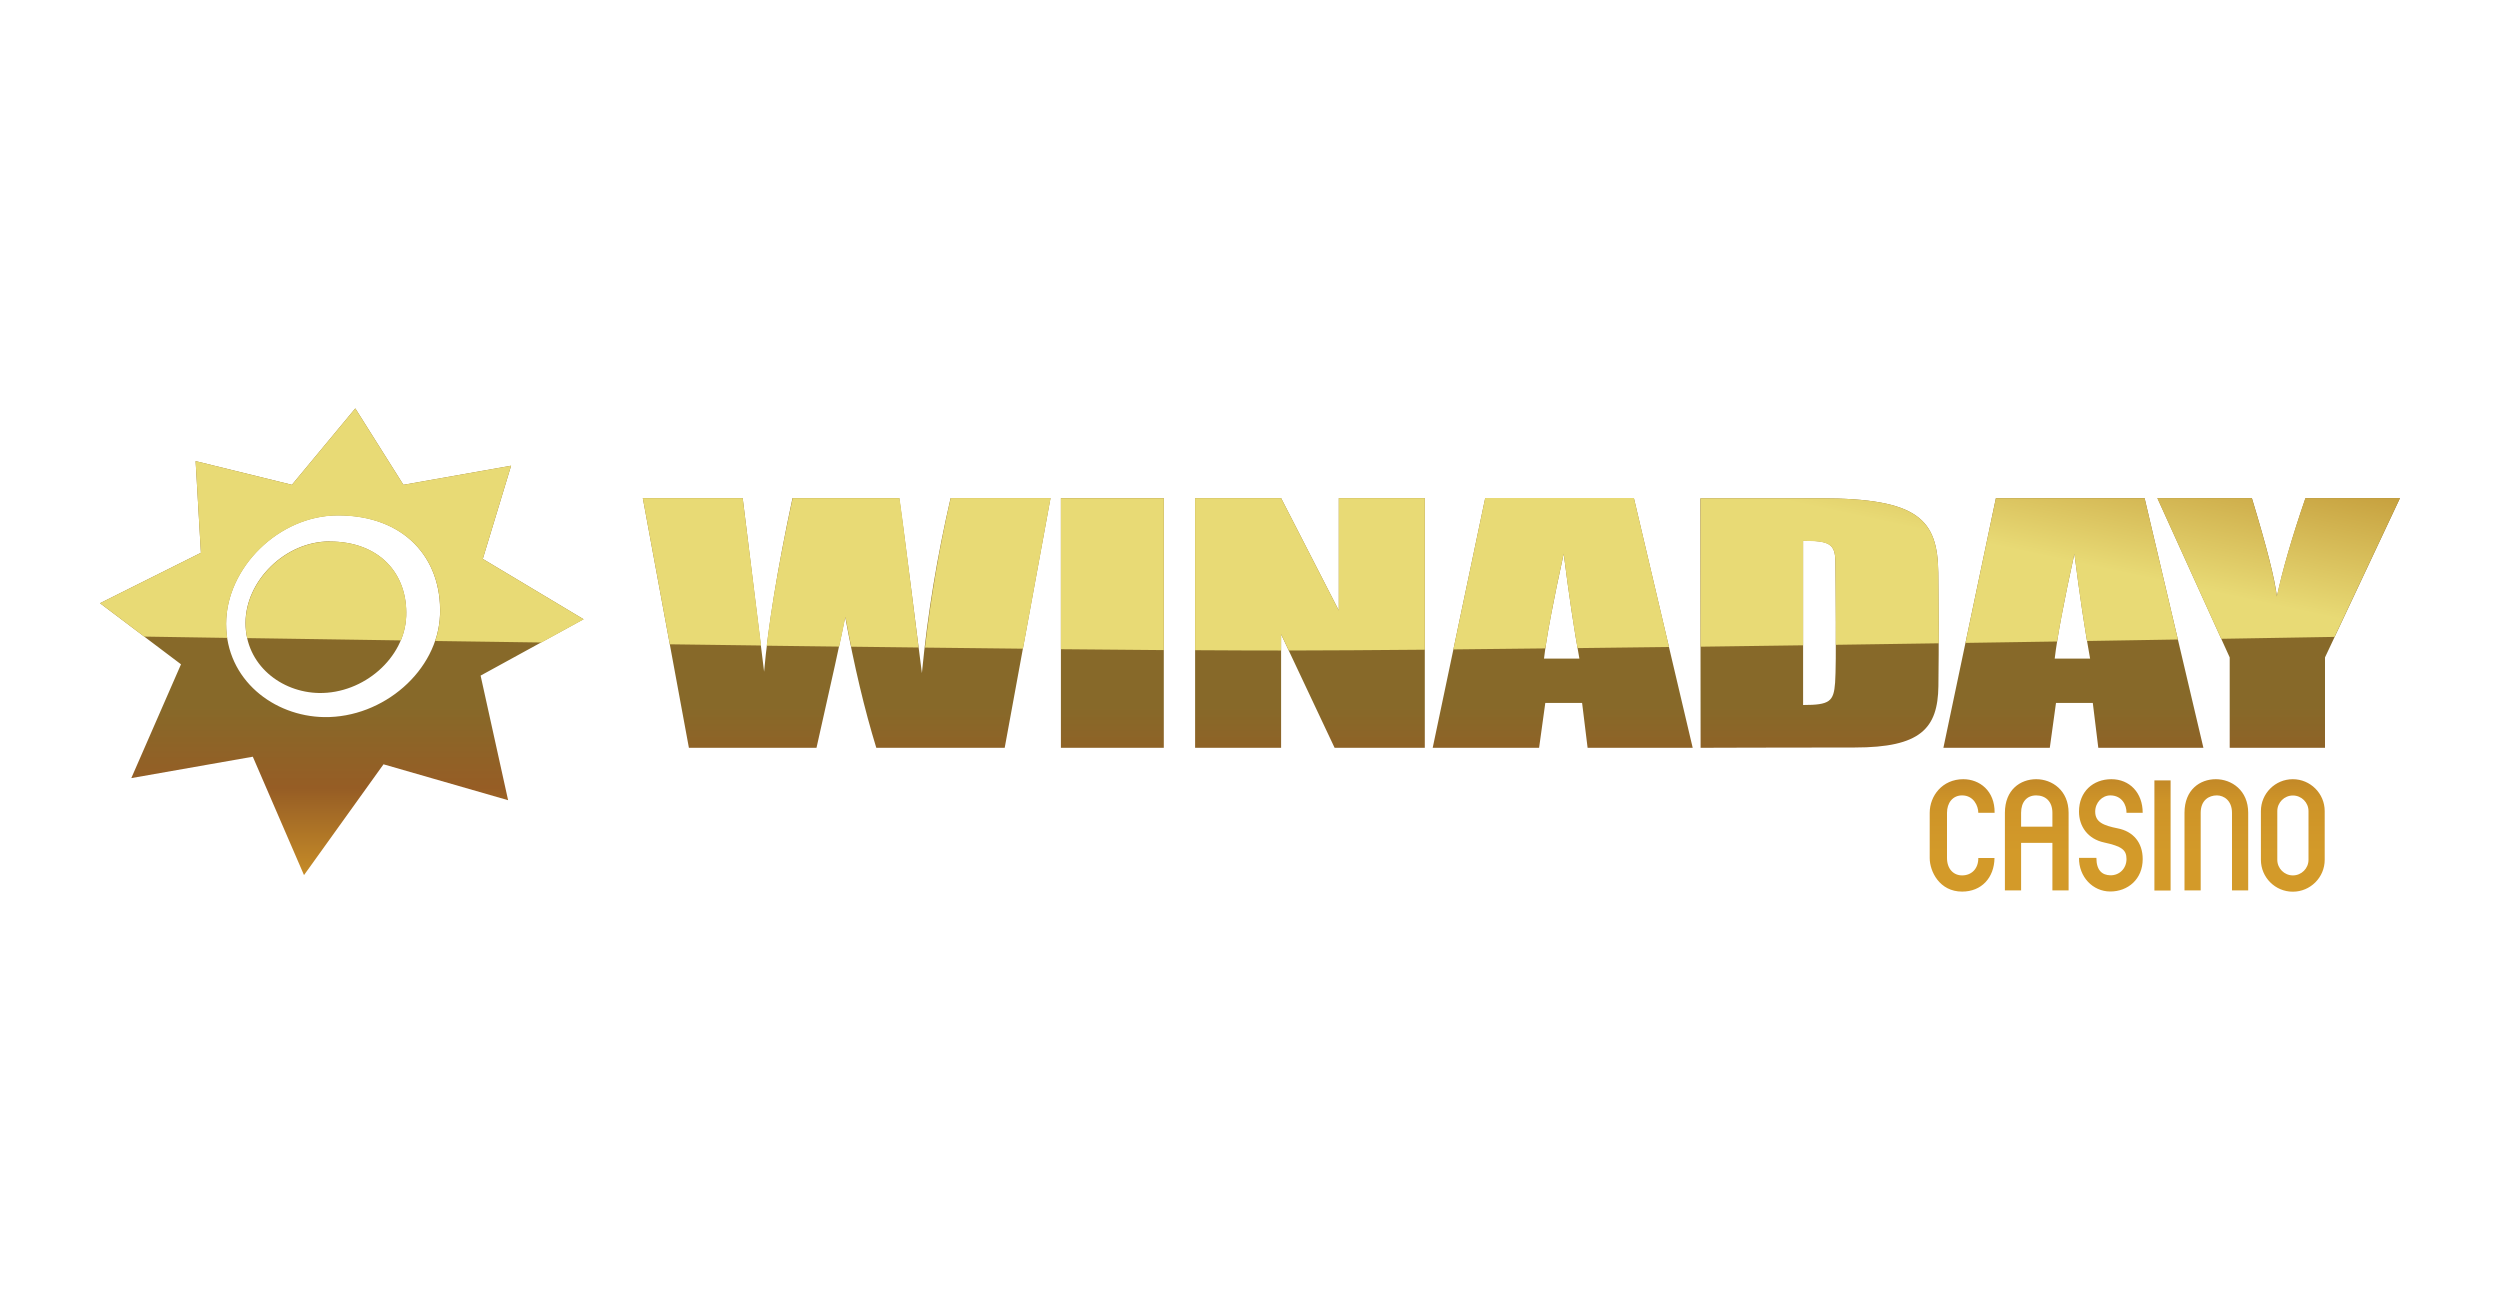
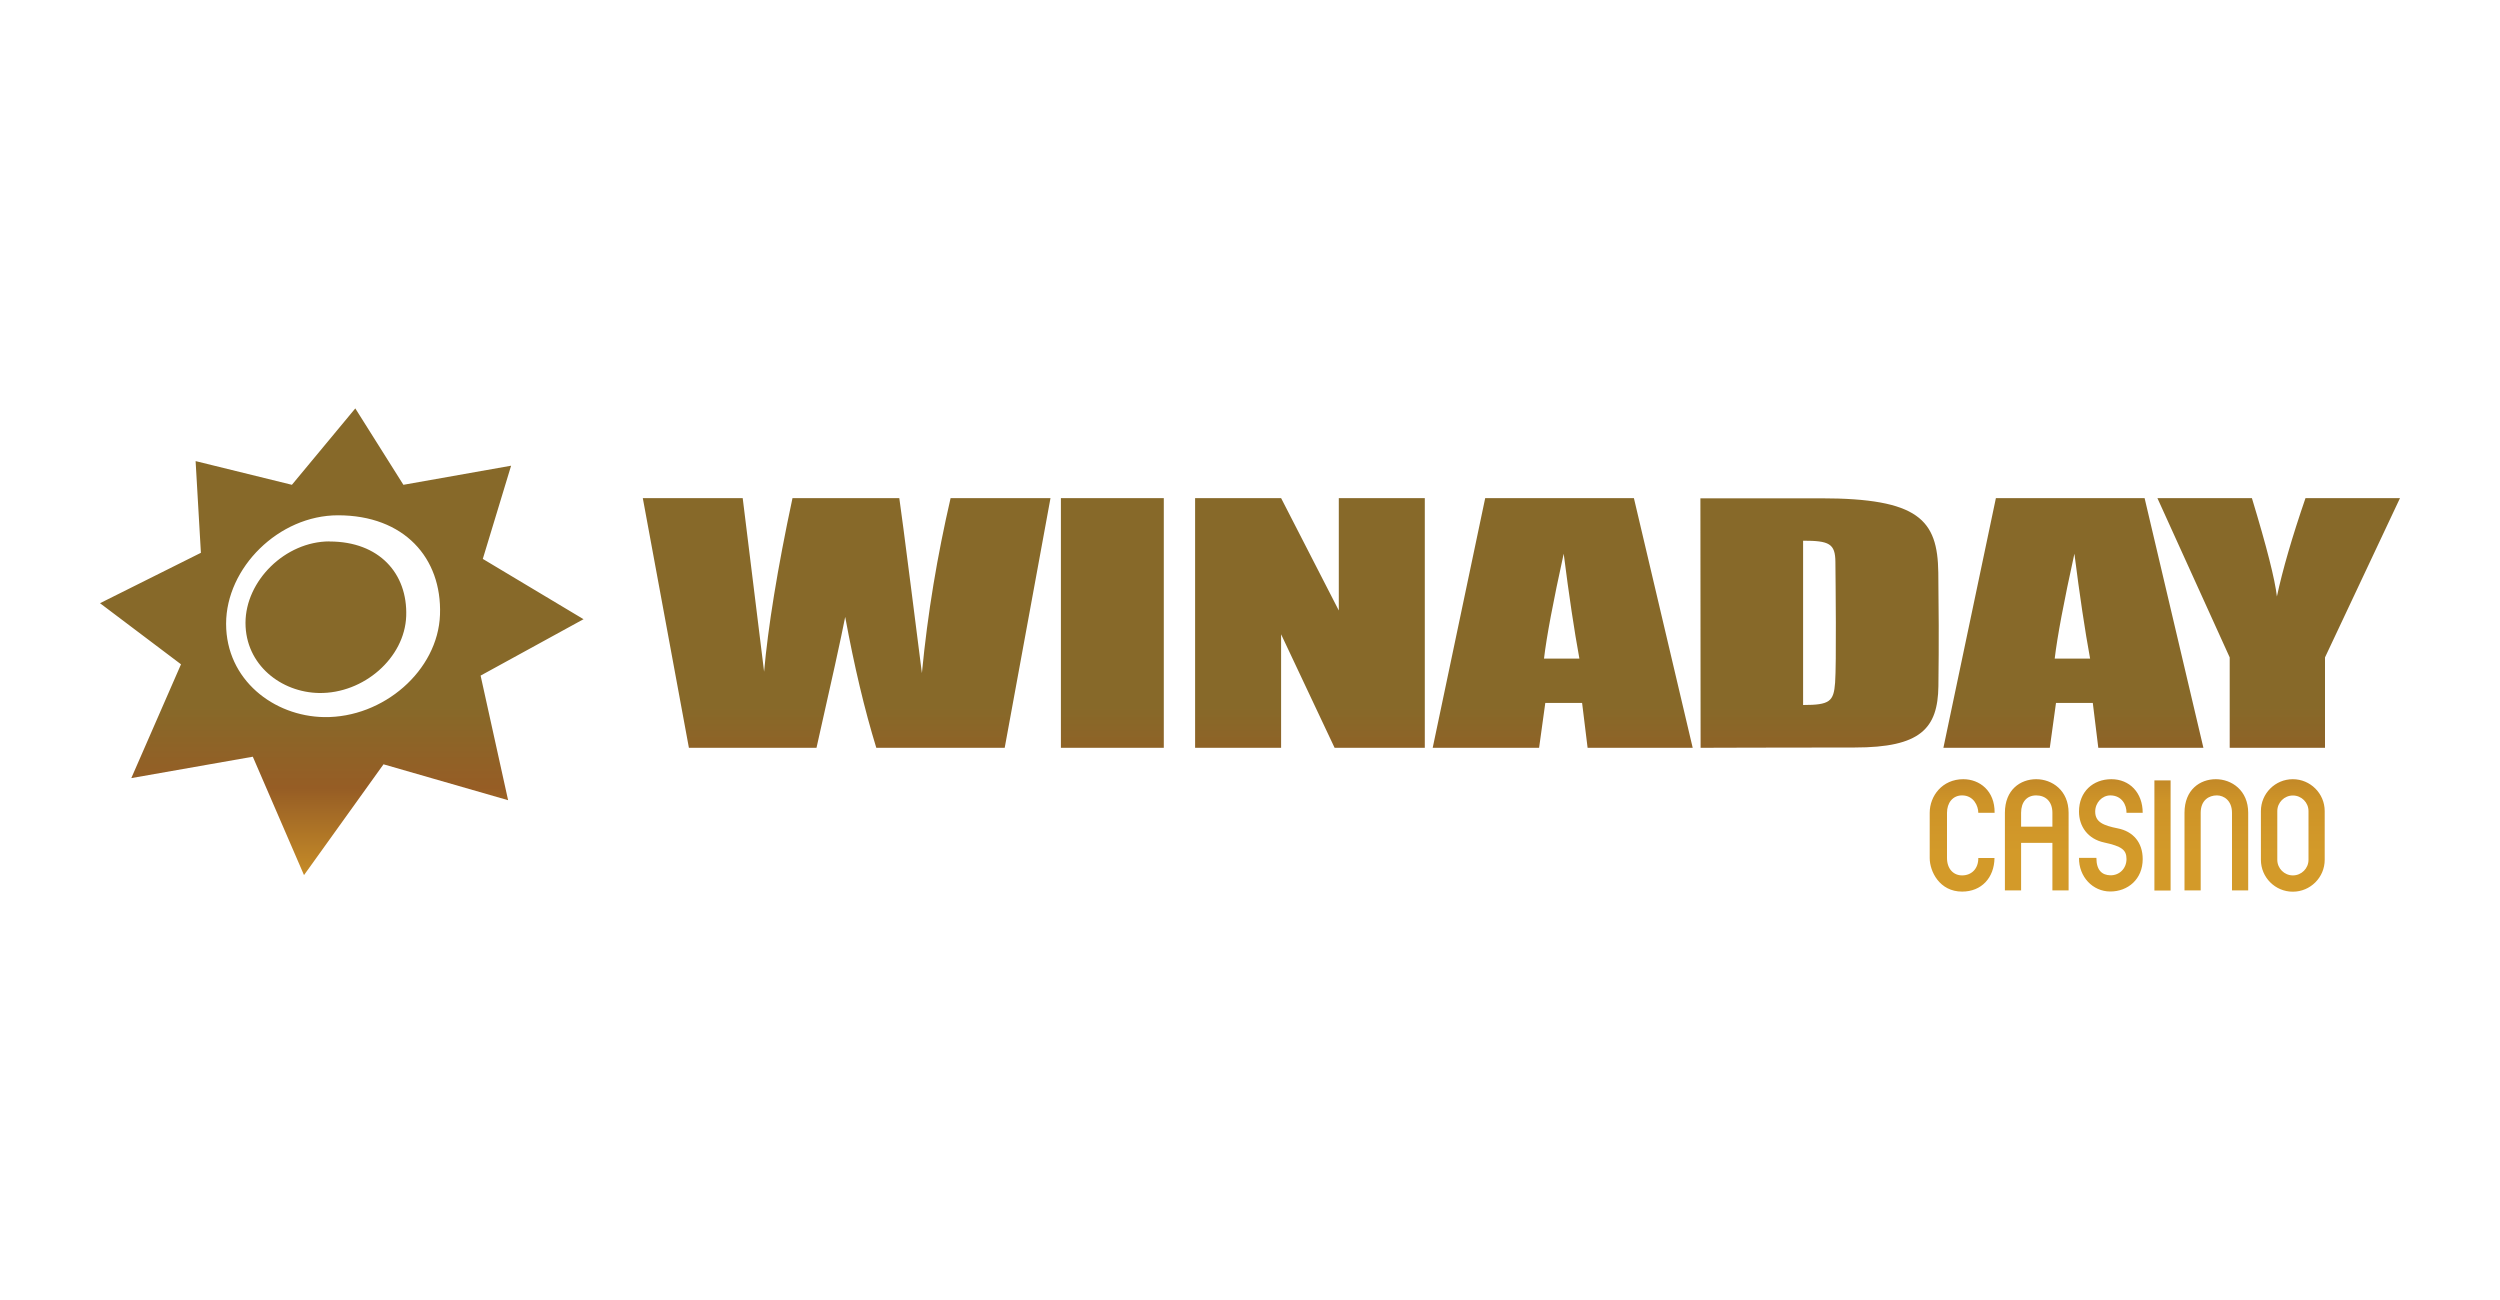
<svg xmlns="http://www.w3.org/2000/svg" xmlns:xlink="http://www.w3.org/1999/xlink" id="Vrstva_1" data-name="Vrstva 1" viewBox="0 0 250 130">
  <defs>
    <style>
      .cls-1 {
        fill: url(#Nepojmenovaný_přechod_2);
      }

      .cls-1, .cls-2, .cls-3, .cls-4 {
        stroke-width: 0px;
      }

      .cls-2 {
        fill: url(#Nepojmenovaný_přechod_3);
      }

      .cls-3 {
        fill: none;
      }

      .cls-4 {
        fill: url(#Nepojmenovaný_přechod_3-2);
        fill-rule: evenodd;
      }
    </style>
    <linearGradient id="Nepojmenovaný_přechod_3" data-name="Nepojmenovaný přechod 3" x1="725.39" y1="5146.23" x2="725.66" y2="5146.23" gradientTransform="translate(441075.39 62241.87) rotate(-90) scale(85.68 -85.68)" gradientUnits="userSpaceOnUse">
      <stop offset="0" stop-color="#d39a29" />
      <stop offset=".22" stop-color="#cd9328" />
      <stop offset=".65" stop-color="#965d25" />
      <stop offset="1" stop-color="#876929" />
    </linearGradient>
    <linearGradient id="Nepojmenovaný_přechod_2" data-name="Nepojmenovaný přechod 2" x1="756.33" y1="5175.29" x2="756.6" y2="5175.29" gradientTransform="translate(250067.73 92122.56) rotate(-78.09) scale(50.93 -50.93)" gradientUnits="userSpaceOnUse">
      <stop offset="0" stop-color="#e8da75" />
      <stop offset="1" stop-color="#c59e3c" />
    </linearGradient>
    <linearGradient id="Nepojmenovaný_přechod_3-2" data-name="Nepojmenovaný přechod 3" x1="722.8" y1="5148.25" x2="723.07" y2="5148.25" gradientTransform="translate(462967.78 65058.44) rotate(-90) scale(89.89 -89.89)" xlink:href="#Nepojmenovaný_přechod_3" />
  </defs>
  <path id="Dark" class="cls-2" d="M58.37,61.93l-10.09-6.04,2.83-9.32-10.77,1.91-4.81-7.64-6.34,7.64-9.63-2.37.53,9.17-10.09,5.04,8.1,6.11-4.97,11.38,12.15-2.14,5.12,11.84,7.95-11.08,12.46,3.59-2.75-12.46,10.31-5.65ZM116.38,74.78h-10.29v-24.97h10.29v24.97ZM128.11,74.78h-8.6v-24.97h8.6l5.77,11.24v-11.24h8.6v24.97h-9.02l-5.35-11.35v11.35ZM232.5,74.78h-9.53v-9.04l-7.23-15.93h9.45c1.48,4.87,2.31,8.15,2.5,9.84.57-2.66,1.52-5.94,2.86-9.84h9.45l-7.5,15.93v9.04ZM81.66,74.78h-12.77l-4.61-24.97h9.99l2.14,17.36c.38-4.36,1.33-10.3,2.84-17.36h10.68c.14.73,2.26,17.5,2.26,17.5.58-6.04,1.54-11.72,2.87-17.5h9.99l-4.58,24.97h-12.84c-1.18-3.84-2.21-8.2-3.11-13.09-.41,2.1-1.37,6.46-2.87,13.09h0ZM170.05,49.83h12.01c9.82,0,11.7,2.15,11.77,7.43.04,3.37.07,6.88.01,11.36-.06,4.24-1.79,6.13-8.37,6.13s-15.41.03-15.41.03l-.02-24.95h0ZM169.27,74.78h-10.51l-.55-4.49h-3.68l-.62,4.49h-10.64l5.25-24.97h14.87l5.88,24.97h0ZM220.34,74.78h-10.51l-.55-4.49h-3.68l-.62,4.49h-10.64l5.25-24.97h14.87l5.88,24.97ZM44,61.47c-.2,5.59-5.67,10.33-11.59,10.24-5.04-.08-9.8-3.73-9.8-9.33s5.26-10.85,11.19-10.85c6.61,0,10.4,4.26,10.2,9.93ZM180.31,54.08v16.42c2.67,0,3.06-.35,3.2-2.23s.05-10.04.03-12.07c-.01-1.84-.62-2.13-3.23-2.13ZM32.96,54.14c-4.45,0-8.41,3.95-8.41,8.15s3.57,6.95,7.36,7.01c4.45.07,8.56-3.5,8.71-7.69.15-4.26-2.7-7.46-7.66-7.46ZM157.94,65.86c-.52-2.83-1.04-6.32-1.57-10.49-1.05,4.78-1.71,8.28-1.97,10.49h3.54ZM209.01,65.86c-.52-2.83-1.04-6.32-1.57-10.49-1.05,4.78-1.71,8.28-1.97,10.49h3.54Z" />
-   <path id="Light" class="cls-1" d="M119.51,65.03v-15.22h8.6l5.77,11.24v-11.24h8.6v15.16c-5.16.05-9.78.07-13.6.08l-.77-1.63v1.63c-.36,0-5.67,0-8.6-.03ZM116.38,65.01c-3.12-.02-6.58-.06-10.29-.09v-15.1h10.29v15.2ZM166.9,64.7c-3.1.04-6.16.08-9.15.11-.46-2.63-.92-5.77-1.38-9.44-.9,4.11-1.51,7.26-1.84,9.47-3.18.04-6.26.07-9.19.1l3.18-15.14h14.87s3.51,14.89,3.51,14.89ZM102.3,64.87c-3.14-.03-6.42-.07-9.8-.11.59-5.08,1.45-10.06,2.57-14.95h9.99l-2.76,15.06h0ZM76.67,64.56c.48-3.99,1.34-8.91,2.6-14.75h10.68c.11.54,1.3,10.08,1.91,14.94-2.21-.03-4.47-.05-6.74-.08-.2-.97-.39-1.97-.58-2.98-.14.72-.35,1.71-.62,2.97-2.39-.03-4.82-.06-7.25-.09ZM170.06,64.66v-14.83s7.48,0,12,0c9.82,0,11.7,2.15,11.77,7.43.03,2.22.05,4.49.05,7.07-3.38.05-6.83.1-10.3.15,0-3.08-.03-6.95-.04-8.26-.01-1.84-.62-2.13-3.23-2.13v10.44c-3.42.05-6.85.1-10.24.14ZM76.12,64.55c-3.04-.04-6.1-.08-9.14-.12l-2.7-14.62h9.99l1.84,14.74ZM217.79,63.95c-2.86.05-5.9.1-9.09.15-.42-2.48-.84-5.38-1.26-8.72-.81,3.69-1.38,6.61-1.73,8.77-2.96.05-6.03.09-9.16.14l3.04-14.47h14.87l3.33,14.14h0ZM14.41,63.65l-4.41-3.33,10.09-5.04-.53-9.17,9.63,2.37,6.34-7.64,4.81,7.64,10.77-1.91-2.83,9.32,10.09,6.04-4.23,2.32c-3.65-.05-7.21-.1-10.62-.15.29-.84.45-1.72.49-2.62.2-5.68-3.59-9.93-10.2-9.93-5.93,0-11.19,5.26-11.19,10.85,0,.48.03.94.1,1.39-3.32-.05-6.14-.09-8.3-.13h0ZM24.72,63.81c-.11-.48-.16-.99-.16-1.51,0-4.2,3.96-8.15,8.41-8.15,4.97,0,7.81,3.2,7.66,7.46-.03.85-.22,1.67-.54,2.43-5.7-.08-10.92-.16-15.37-.23ZM222.12,63.88l-6.39-14.07h9.45c1.48,4.87,2.31,8.15,2.5,9.84.57-2.66,1.52-5.94,2.86-9.84h9.45l-6.54,13.88c-2.99.05-6.85.12-11.34.19Z" />
-   <path id="Outline" class="cls-3" d="M58.37,61.93l-10.09-6.04,2.83-9.32-10.77,1.91-4.81-7.64-6.34,7.64-9.63-2.37.53,9.17-10.09,5.04,8.1,6.11-4.97,11.38,12.15-2.14,5.12,11.84,7.95-11.08,12.46,3.59-2.75-12.46,10.31-5.65ZM116.38,74.78h-10.29v-24.97h10.29v24.97ZM128.11,74.78h-8.6v-24.97h8.6l5.77,11.24v-11.24h8.6v24.97h-9.02l-5.35-11.35v11.35ZM232.5,74.78h-9.53v-9.04l-7.23-15.93h9.45c1.48,4.87,2.31,8.15,2.5,9.84.57-2.66,1.52-5.94,2.86-9.84h9.45l-7.5,15.93v9.04ZM81.66,74.78h-12.77l-4.61-24.97h9.99l2.14,17.36c.38-4.36,1.33-10.3,2.84-17.36h10.68c.14.73,2.26,17.5,2.26,17.5.58-6.04,1.54-11.72,2.87-17.5h9.99l-4.58,24.97h-12.84c-1.18-3.84-2.21-8.2-3.11-13.09-.41,2.1-1.37,6.46-2.87,13.09h0ZM170.05,49.83h12.01c9.82,0,11.7,2.15,11.77,7.43.04,3.37.07,6.88.01,11.36-.06,4.24-1.79,6.13-8.37,6.13s-15.41.03-15.41.03l-.02-24.95h0ZM169.27,74.78h-10.51l-.55-4.49h-3.68l-.62,4.49h-10.64l5.25-24.97h14.87l5.88,24.97h0ZM220.34,74.78h-10.51l-.55-4.49h-3.68l-.62,4.49h-10.64l5.25-24.97h14.87l5.88,24.97ZM44,61.47c-.2,5.59-5.67,10.33-11.59,10.24-5.04-.08-9.8-3.73-9.8-9.33s5.26-10.85,11.19-10.85c6.61,0,10.4,4.26,10.2,9.93ZM180.31,54.08c2.61,0,3.22.29,3.23,2.13.01,2.03.1,10.19-.03,12.07s-.53,2.23-3.2,2.23v-16.42ZM32.96,54.14c-4.45,0-8.41,3.95-8.41,8.15s3.57,6.95,7.36,7.01c4.45.07,8.56-3.5,8.71-7.69.15-4.26-2.7-7.46-7.66-7.46ZM157.94,65.86c-.52-2.83-1.04-6.32-1.57-10.49-1.05,4.78-1.71,8.28-1.97,10.49h3.54ZM209.01,65.86c-.52-2.83-1.04-6.32-1.57-10.49-1.05,4.78-1.71,8.28-1.97,10.49h3.54Z" />
  <path id="Casino" class="cls-4" d="M199.45,81.28c-.26,0-1.43,0-1.62,0,0-.69-.47-1.74-1.62-1.74-.95,0-1.51.76-1.51,1.74v4.52c0,1.09.65,1.74,1.51,1.74.93,0,1.63-.65,1.62-1.74.27,0,1.37,0,1.62,0-.03,1.98-1.3,3.36-3.24,3.36-2.26,0-3.24-2.02-3.24-3.36v-4.52c0-1.69,1.26-3.36,3.36-3.36,1.62,0,3.16,1.15,3.13,3.36ZM232.47,81.11c0-1.76-1.43-3.19-3.19-3.19s-3.19,1.43-3.19,3.19v4.87c0,1.76,1.43,3.19,3.19,3.19s3.19-1.43,3.19-3.19v-4.87ZM212.65,81.28c.02-.77-.46-1.74-1.62-1.74-.81,0-1.51.72-1.51,1.62,0,1.05.81,1.39,2.27,1.68,1.5.3,2.48,1.38,2.48,3.07,0,2.01-1.48,3.24-3.24,3.24s-3.15-1.47-3.13-3.36c.34,0,1.46,0,1.74,0,0,1.29.61,1.72,1.39,1.74.93.02,1.62-.7,1.62-1.62s-.47-1.28-2.23-1.66c-1.64-.35-2.52-1.61-2.52-3.09,0-2.01,1.42-3.24,3.24-3.24s3.13,1.35,3.13,3.36c-.34,0-1.25,0-1.62,0ZM217.06,78.04v11.01h-1.62v-11.01h1.62ZM202.11,89.04h-1.62v-7.76c0-2.31,1.55-3.36,3.13-3.36s3.24,1.11,3.24,3.36v7.76h-1.62v-4.75h-3.13v4.75ZM220.07,89.04h-1.62v-7.76c0-2.31,1.55-3.36,3.13-3.36s3.24,1.11,3.24,3.36v7.76h-1.62s0-7.14,0-7.76c0-1.22-.81-1.74-1.51-1.74-.8,0-1.62.48-1.62,1.74,0,.55,0,7.76,0,7.76ZM230.85,81.11c0-.86-.7-1.56-1.56-1.56s-1.56.7-1.56,1.56v4.87c0,.86.7,1.56,1.56,1.56s1.56-.7,1.56-1.56v-4.87ZM205.24,82.67v-1.39c0-1.13-.68-1.74-1.62-1.74s-1.51.66-1.51,1.74v1.39h3.13Z" />
</svg>